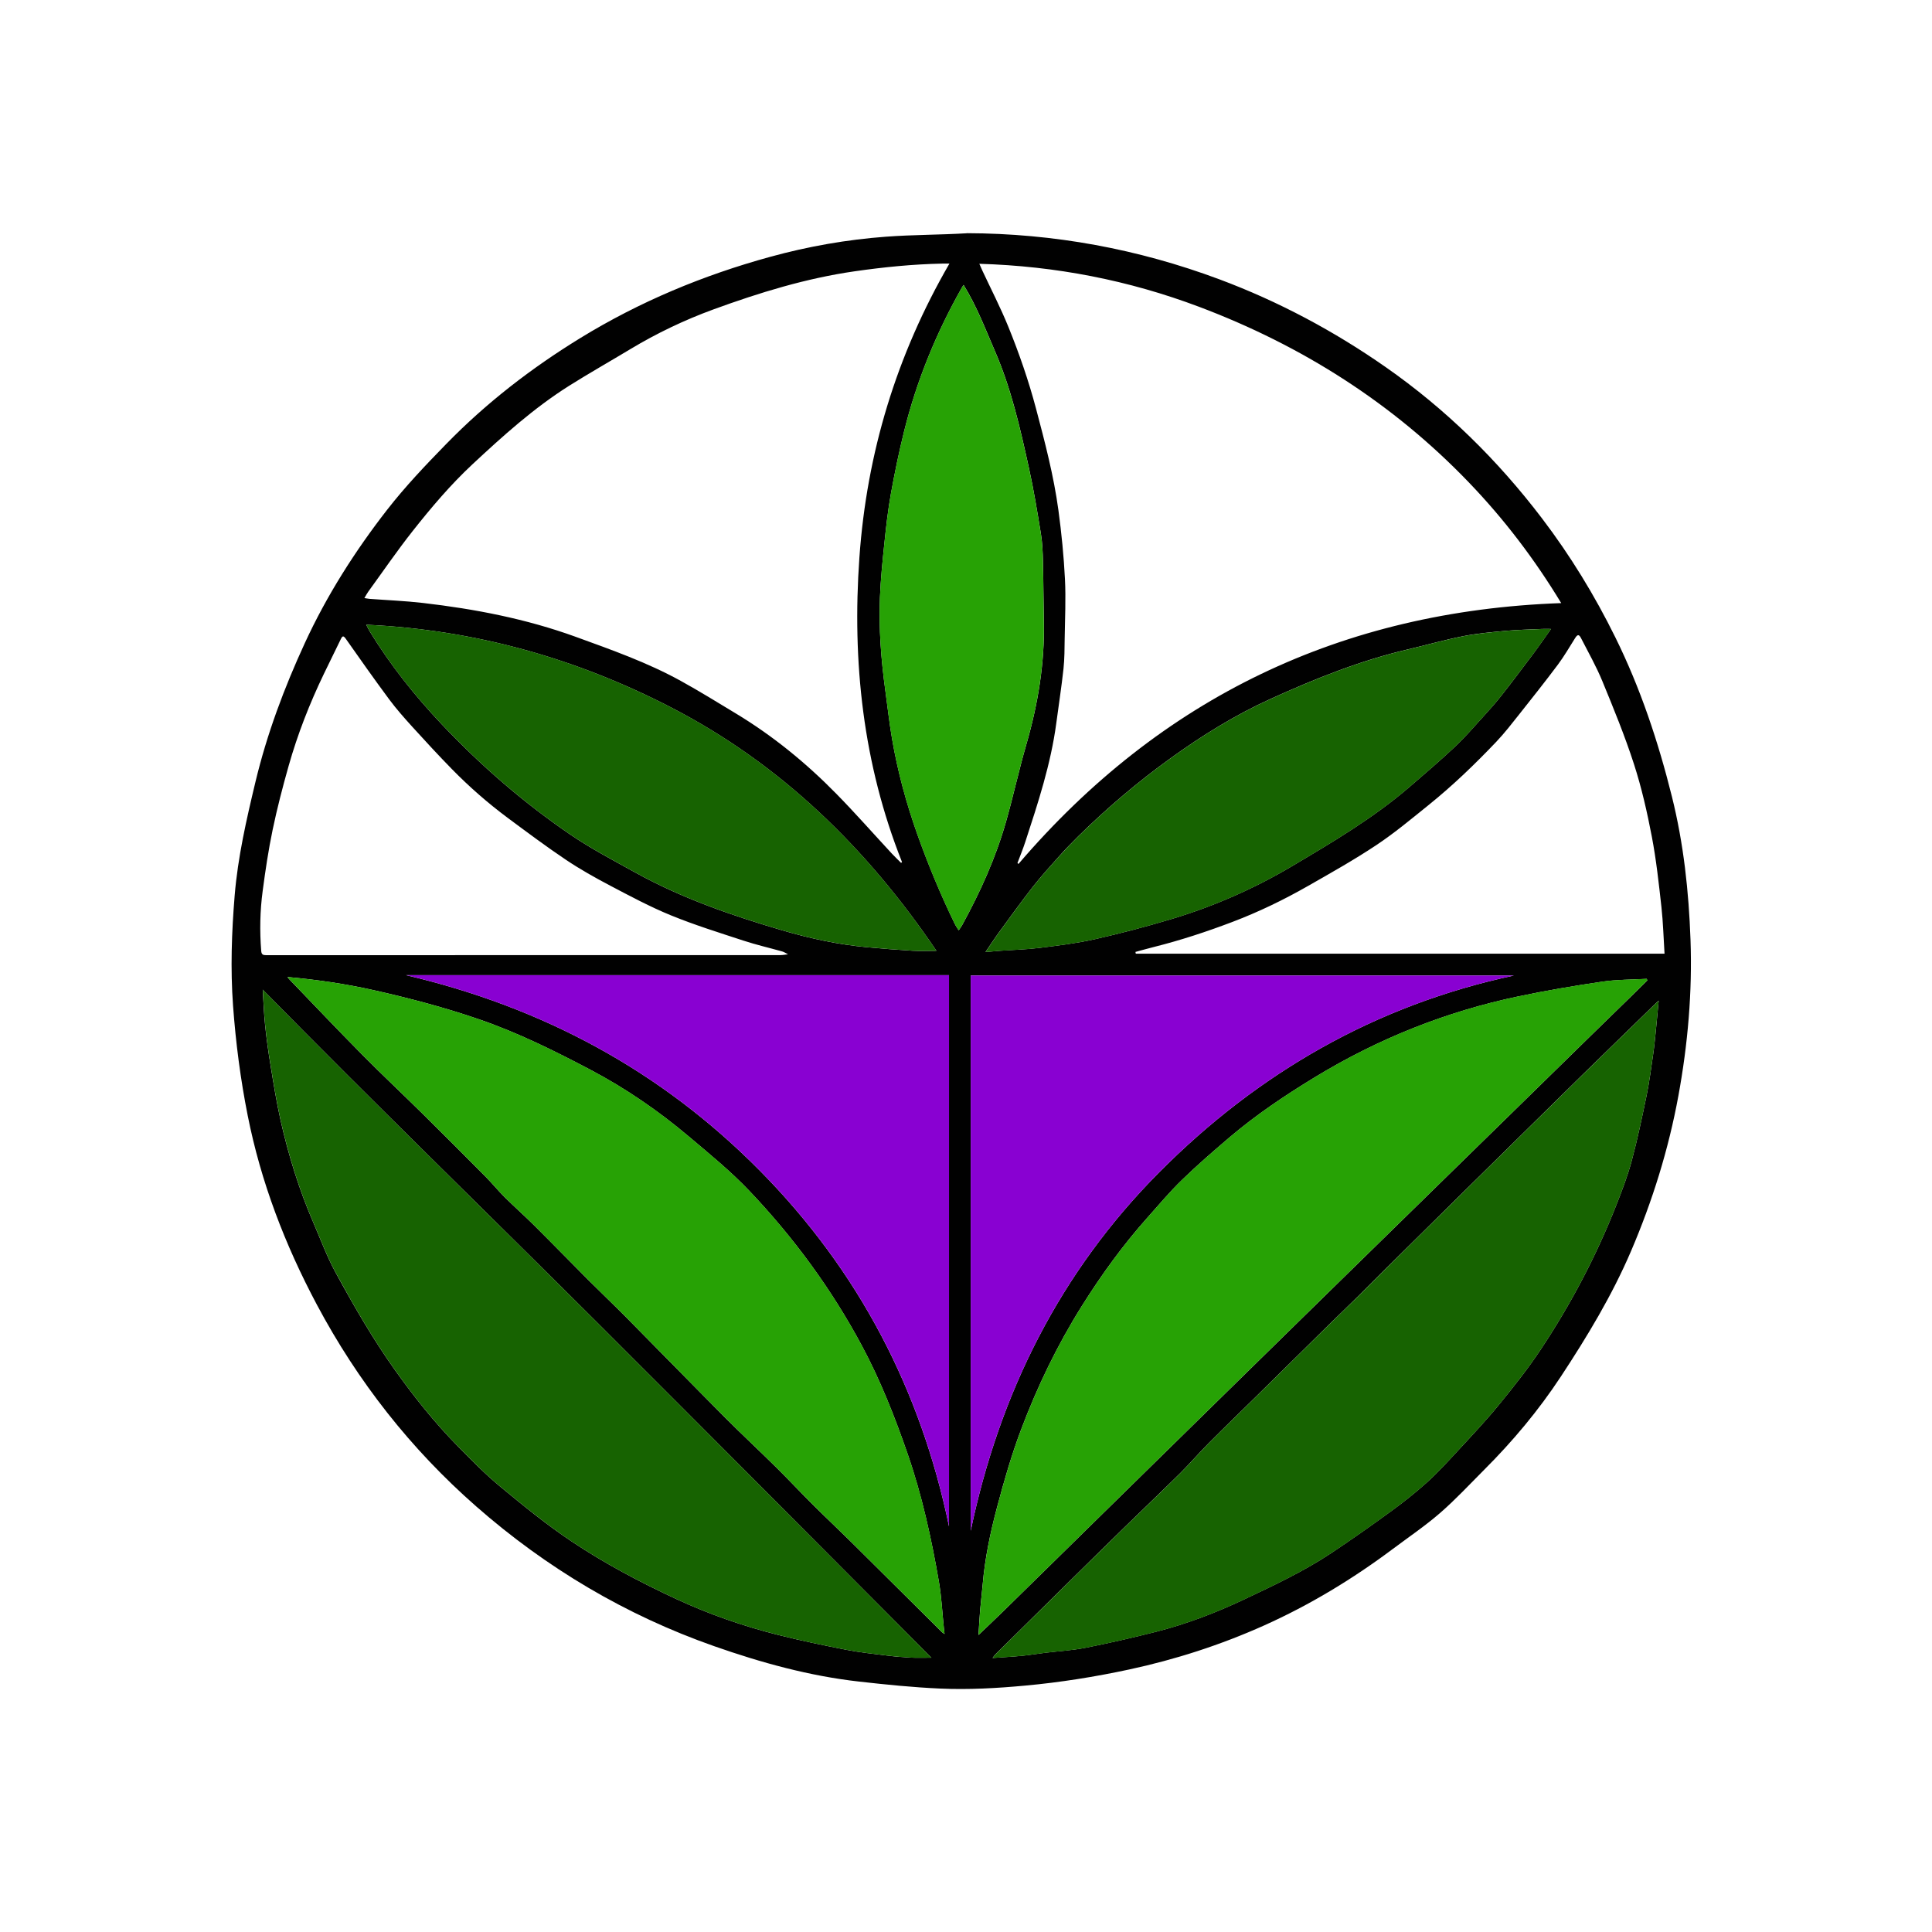
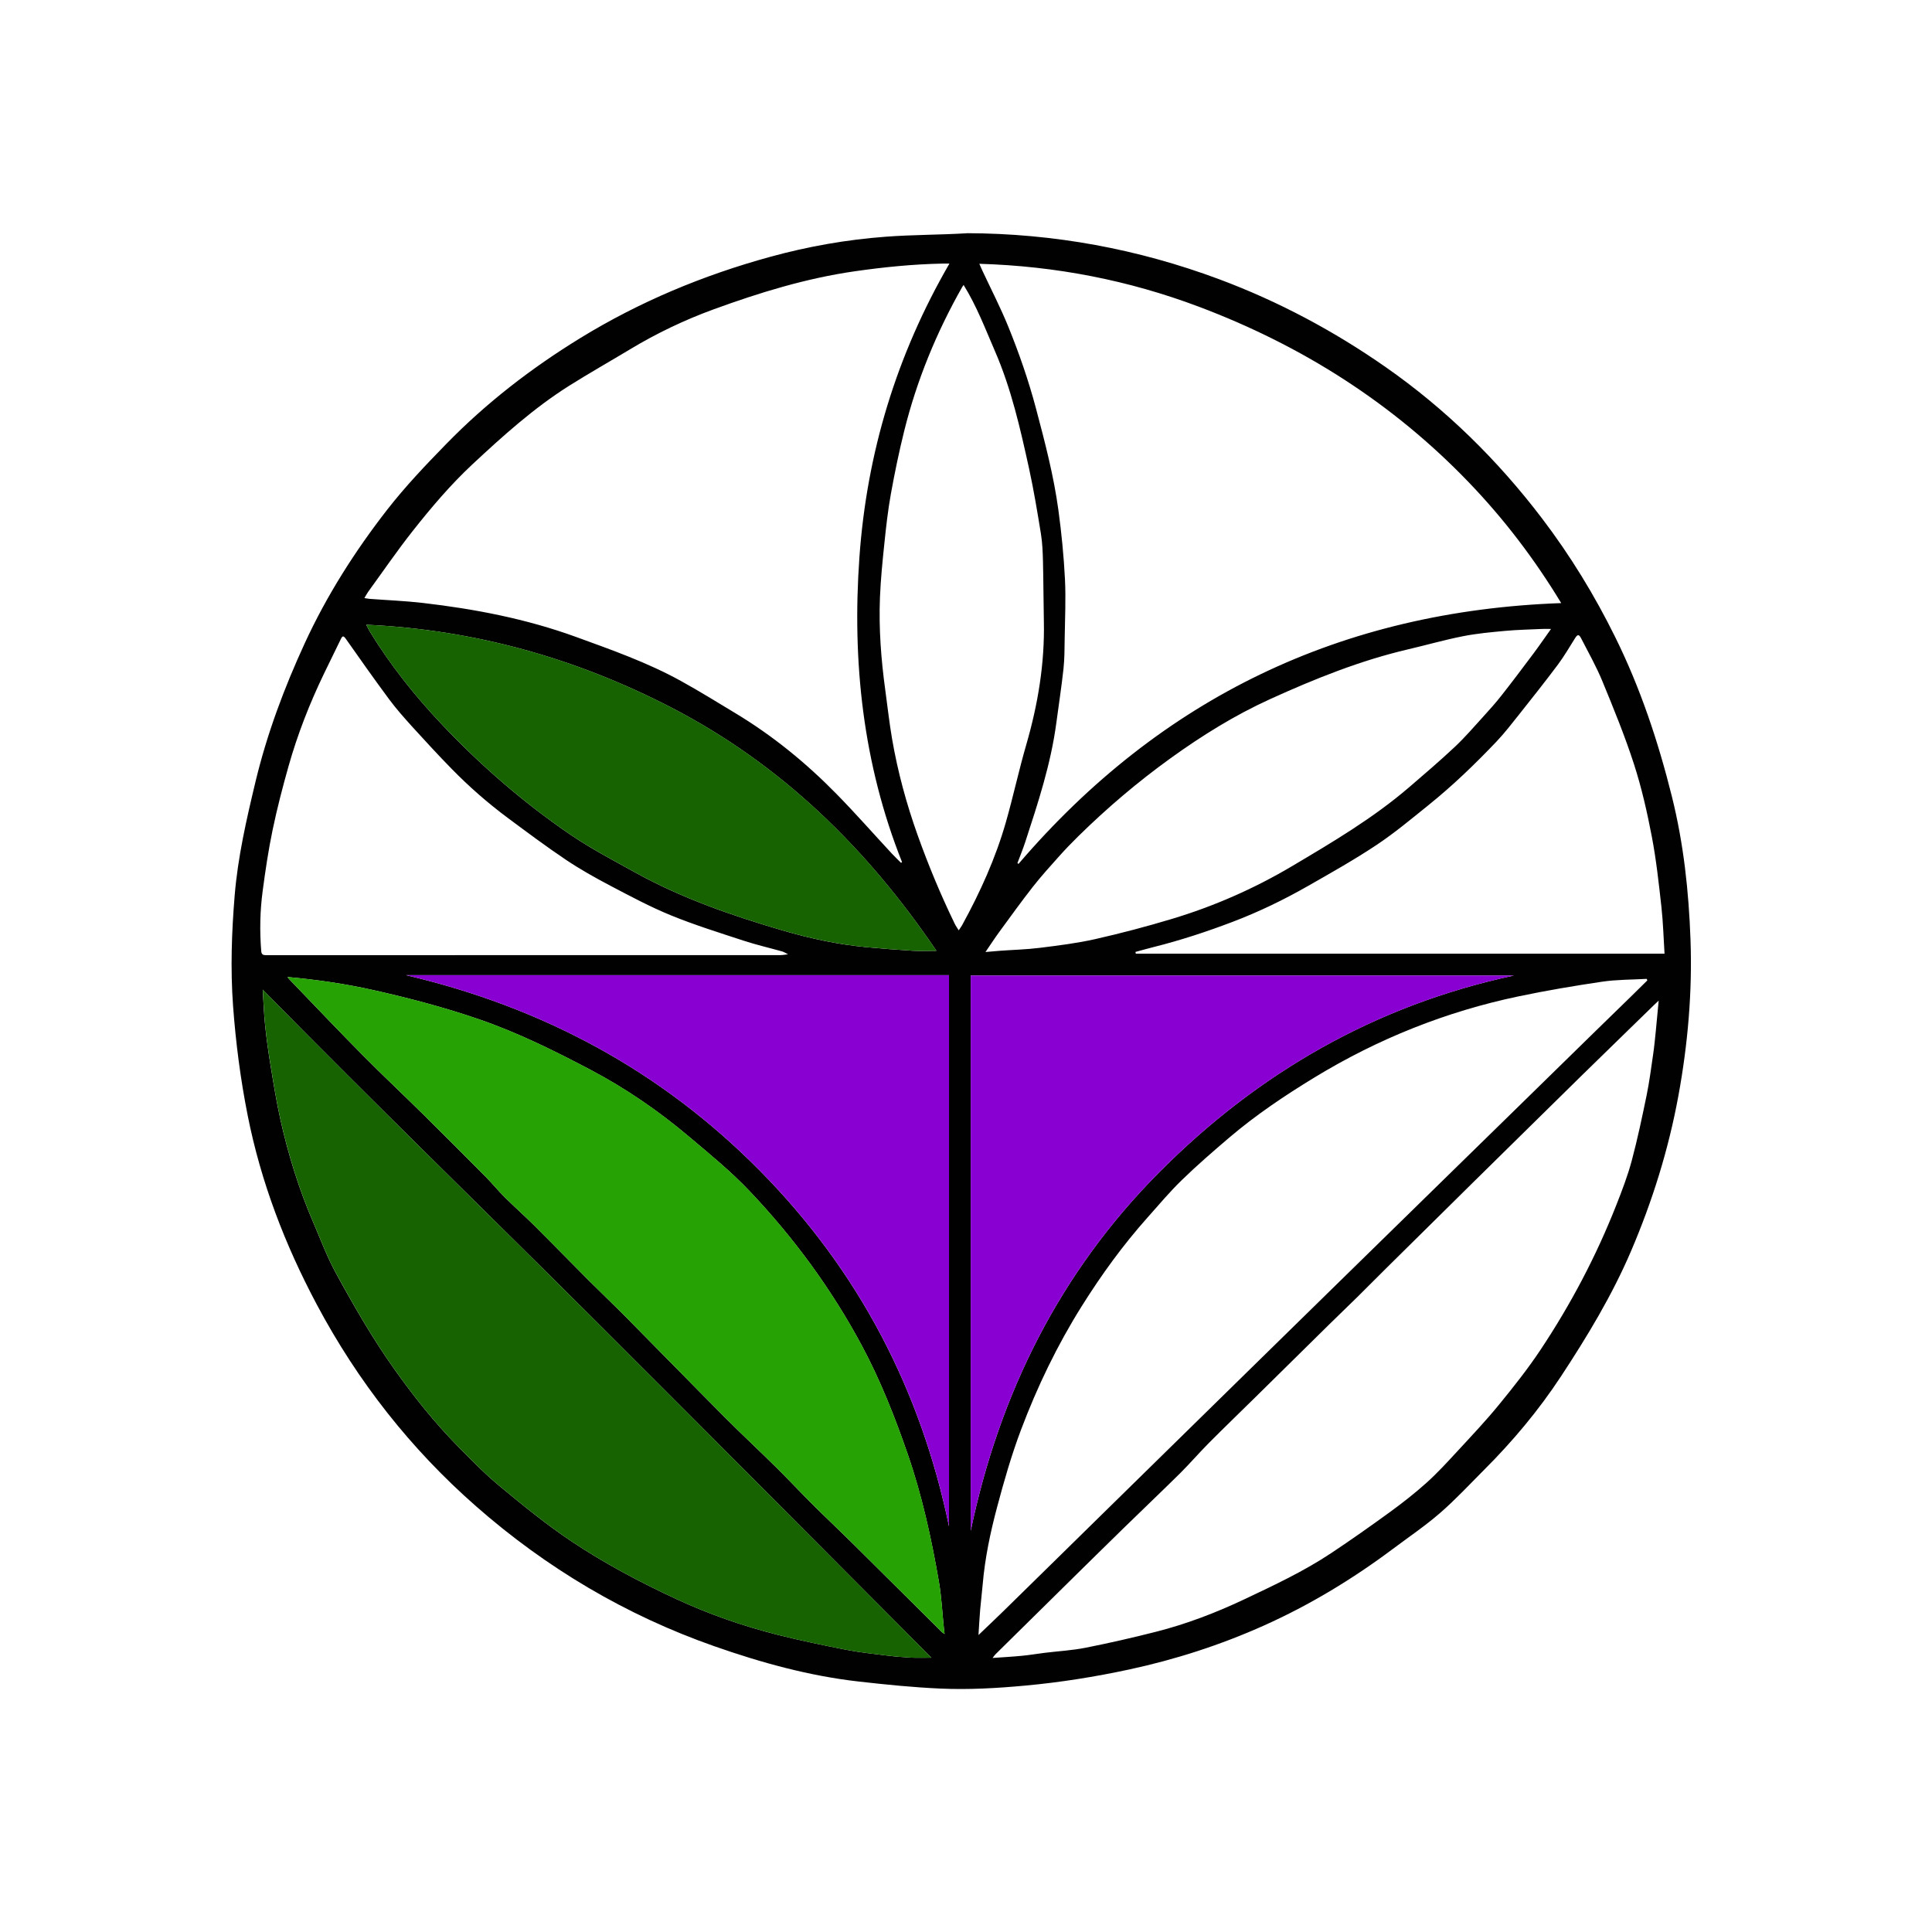
<svg xmlns="http://www.w3.org/2000/svg" id="Layer_1" viewBox="0 0 500 500">
  <defs>
    <style>
      .cls-1 {
        fill: #010101;
      }

      .cls-2 {
        fill: #27a205;
      }

      .cls-3 {
        fill: #176301;
      }

      .cls-4 {
        fill: #8901d2;
      }
    </style>
  </defs>
  <path class="cls-1" d="M250.21,60.35c22.51.06,44.31,4.08,65.37,11.94,15.32,5.72,29.68,13.39,43.05,22.73,15.52,10.84,28.92,24,40.42,39.11,7.36,9.67,13.63,19.93,19,30.82,6.51,13.19,11.1,27,14.65,41.25,3.03,12.17,4.35,24.49,4.8,36.98.49,13.59-.69,27.05-3.13,40.39-2.54,13.85-6.71,27.24-12.25,40.19-4.91,11.48-11.34,22.11-18.19,32.52-5.77,8.76-12.44,16.72-19.84,24.11-3.76,3.76-7.38,7.68-11.39,11.16-3.85,3.34-8.1,6.22-12.19,9.28-10.42,7.8-21.49,14.51-33.37,19.84-11.24,5.04-22.91,8.81-34.95,11.4-8.87,1.9-17.79,3.33-26.84,4.16-7.34.68-14.68,1.1-22.02.77-7.01-.31-14.02-1.02-21-1.81-12.87-1.45-25.3-4.88-37.47-9.15-22.9-8.03-43.47-20.25-61.66-36.22-16.89-14.82-30.62-32.3-41.21-52.2-8.24-15.48-14.46-31.68-17.88-48.89-1.87-9.4-3.1-18.89-3.8-28.47-.69-9.53-.36-19,.42-28.49.82-9.97,3.05-19.69,5.38-29.41,2.98-12.43,7.43-24.32,12.75-35.87,5.69-12.36,12.96-23.8,21.33-34.56,4.71-6.05,9.95-11.55,15.29-17.02,10.38-10.65,22.02-19.63,34.69-27.41,15.39-9.44,31.83-16.28,49.19-21.04,9.8-2.69,19.78-4.45,29.92-5.2,6.97-.52,13.96-.47,20.93-.89,0,.13,0-.13,0,0ZM253.45,68.27c.35.78.56,1.29.79,1.78,2.25,4.81,4.69,9.54,6.69,14.45,2.81,6.91,5.26,13.97,7.18,21.2,2.31,8.71,4.6,17.43,5.81,26.36.8,5.9,1.39,11.86,1.69,17.8.26,5.1,0,10.23-.07,15.34-.04,2.63-.03,5.28-.31,7.89-.51,4.7-1.24,9.37-1.86,14.06-1.41,10.59-4.74,20.68-8.04,30.78-.6,1.83-1.33,3.61-2.01,5.42.09.08.17.16.26.24,36.87-43.06,83.66-65.48,140.46-67.51-6.88-11.37-14.77-21.72-23.83-31.16-19.75-20.58-43.26-35.48-69.86-45.51-18.22-6.87-37.12-10.56-56.9-11.14ZM94.3,154.78c.55.08.93.17,1.3.2,4.61.35,9.23.53,13.82,1.06,13.48,1.56,26.74,4.11,39.55,8.76,9.27,3.37,18.58,6.65,27.24,11.43,4.82,2.66,9.51,5.57,14.22,8.41,9.58,5.78,18.18,12.81,26,20.78,4.94,5.03,9.59,10.33,14.39,15.5.76.82,1.59,1.59,2.38,2.39l.24-.21c-10.09-25.37-12.94-51.78-11.03-78.8,1.91-27.05,9.59-52.41,23.3-76.08-.87,0-1.39,0-1.91,0-7.58.16-15.09.91-22.6,1.99-12.58,1.81-24.66,5.52-36.52,9.85-7.48,2.73-14.71,6.18-21.57,10.31-5.27,3.17-10.62,6.2-15.82,9.47-9.15,5.77-17.15,12.99-25.03,20.33-5.66,5.28-10.66,11.19-15.45,17.25-4.03,5.1-7.7,10.47-11.52,15.73-.34.47-.6.99-.99,1.64ZM67.99,256.11c.2,3.08.3,6.18.62,9.25.36,3.43.83,6.85,1.39,10.26.78,4.74,1.53,9.49,2.58,14.17,2.05,9.14,4.81,18.08,8.54,26.69,1.88,4.35,3.53,8.84,5.8,12.98,4.67,8.54,9.52,16.98,15.17,24.93,4.97,6.99,10.3,13.7,16.32,19.82,3.53,3.58,7.05,7.21,10.92,10.41,6.01,4.97,12.08,9.94,18.56,14.27,8.56,5.72,17.67,10.54,27.03,14.89,8.49,3.95,17.28,7.01,26.33,9.3,5.89,1.49,11.85,2.72,17.81,3.89,3.46.68,6.99,1.04,10.49,1.48,2.05.26,4.11.43,6.17.54,1.66.09,3.33.02,5.32.02-29-29.09-57.63-57.95-86.41-86.66-28.81-28.74-58.01-57.09-86.66-86.25ZM426.32,253.73c-.05-.13-.1-.27-.15-.4-3.84.22-7.73.17-11.52.73-7.23,1.07-14.46,2.29-21.61,3.79-18.81,3.94-36.43,10.99-52.84,20.99-7.7,4.69-15.2,9.72-22.08,15.58-4.16,3.55-8.3,7.13-12.22,10.94-3.15,3.05-5.98,6.43-8.9,9.71-6.36,7.13-11.94,14.83-17.03,22.94-6.37,10.15-11.52,20.85-15.74,32.04-2.46,6.53-4.38,13.21-6.17,19.95-1.77,6.63-3.17,13.3-3.75,20.14-.18,2.18-.47,4.35-.65,6.53-.17,2.07-.28,4.14-.43,6.48,2.26-2.16,4.31-4.1,6.33-6.07,4.18-4.08,8.34-8.17,12.5-12.26,4.25-4.17,8.5-8.34,12.75-12.52,4.22-4.14,8.45-8.29,12.67-12.43,4.17-4.09,8.33-8.17,12.5-12.26,4.14-4.06,8.28-8.12,12.42-12.18,7.88-7.72,15.76-15.44,23.64-23.16,3.71-3.64,7.43-7.27,11.14-10.9,7.4-7.24,14.8-14.48,22.2-21.72,3.54-3.47,7.09-6.93,10.63-10.39,7.6-7.44,15.19-14.88,22.8-22.31,3.11-3.05,6.24-6.08,9.36-9.12,1.39-1.35,2.76-2.72,4.14-4.08ZM429.27,258.96c-.5.47-.82.75-1.12,1.05-2.69,2.62-5.38,5.24-8.07,7.86-3.54,3.45-7.09,6.89-10.62,10.36-4.51,4.42-9,8.86-13.5,13.28-4.93,4.85-9.86,9.69-14.78,14.55-7.51,7.41-15.02,14.83-22.52,22.25-2.47,2.44-4.9,4.91-7.37,7.35-2.39,2.35-4.82,4.67-7.21,7.02-6.44,6.34-12.86,12.69-19.3,19.03-3.99,3.93-8.02,7.81-11.96,11.77-2.53,2.55-4.87,5.28-7.42,7.81-4.74,4.69-9.58,9.28-14.35,13.94-4.38,4.27-8.73,8.56-13.09,12.85-6.78,6.68-13.55,13.36-20.32,20.04-.21.2-.37.46-.76.96,2.77-.2,5.23-.33,7.67-.57,1.97-.19,3.93-.53,5.9-.77,3.51-.43,7.06-.62,10.52-1.31,6.11-1.21,12.2-2.6,18.24-4.14,7.86-2,15.41-4.89,22.74-8.35,7.72-3.65,15.47-7.28,22.6-12.02,5.14-3.42,10.19-6.98,15.18-10.61,3.28-2.39,6.49-4.9,9.5-7.61,2.81-2.53,5.38-5.35,7.96-8.14,3.62-3.92,7.3-7.81,10.68-11.94,3.78-4.62,7.51-9.32,10.81-14.28,7.84-11.78,14.42-24.26,19.61-37.44,1.49-3.78,2.95-7.59,4-11.5,1.5-5.6,2.69-11.28,3.86-16.96.72-3.53,1.18-7.12,1.7-10.69.28-1.92.46-3.86.66-5.8.26-2.56.49-5.13.76-8.01ZM74.39,252.85c.25.3.41.52.6.71,6.24,6.47,12.43,13,18.75,19.39,5.14,5.2,10.48,10.2,15.68,15.34,5.46,5.4,10.89,10.83,16.3,16.29,1.69,1.7,3.2,3.57,4.9,5.26,2.52,2.5,5.19,4.86,7.71,7.37,4.68,4.65,9.27,9.39,13.93,14.05,3.22,3.22,6.53,6.36,9.74,9.6,8.58,8.67,17.09,17.4,25.69,26.05,4.31,4.33,8.8,8.49,13.14,12.79,3.24,3.2,6.35,6.53,9.58,9.75,3.26,3.24,6.61,6.39,9.88,9.62,7.84,7.76,15.66,15.55,23.5,23.33.17.16.39.28.66.47-.07-.62-.13-1.09-.18-1.56-.42-4-.6-8.03-1.29-11.99-1.93-11.18-4.35-22.24-8.07-33-3.33-9.63-7.06-19.1-11.87-28.07-7.86-14.67-17.65-27.99-29.12-40.07-4.83-5.08-10.25-9.49-15.59-14-7.9-6.67-16.35-12.48-25.5-17.31-9.32-4.91-18.74-9.58-28.73-13.03-8.93-3.08-18.03-5.48-27.24-7.55-7.38-1.66-14.82-2.75-22.48-3.44ZM251.22,396.17c7.47-35.67,23.14-67,48.79-92.79,25.58-25.72,55.97-43.25,91.77-50.91h-140.56v143.7ZM105.11,252.38c35.3,8.29,65.94,24.68,91.56,50.61,25.66,25.97,41.63,56.88,48.93,92.03v-142.64H105.11ZM94.78,161.68c.41.79.62,1.25.88,1.68,5.32,8.71,11.65,16.67,18.63,24.05,5.04,5.33,10.36,10.44,15.92,15.22,5.55,4.77,11.38,9.26,17.42,13.38,5.29,3.6,11.01,6.6,16.62,9.71,12.1,6.71,25.09,11.21,38.31,15.08,7.1,2.08,14.32,3.64,21.7,4.33,3.96.37,7.92.68,11.89.92,1.99.12,3.99.02,6.2.02-18.02-26.57-40.18-48.28-68.7-63-24.65-12.72-50.77-20.09-78.88-21.39ZM249.37,73.76c-.16.23-.26.35-.33.48-6.69,11.78-11.79,24.21-15.05,37.36-1.33,5.36-2.45,10.78-3.43,16.21-.76,4.22-1.24,8.5-1.68,12.77-.49,4.67-.96,9.36-1.15,14.05-.32,8.03.29,16.02,1.38,23.97.58,4.22,1.04,8.45,1.76,12.64,1.46,8.49,3.71,16.77,6.61,24.89,2.79,7.81,5.97,15.46,9.6,22.93.26.54.62,1.03,1.03,1.71.4-.61.67-.96.88-1.33,4.67-8.52,8.67-17.34,11.34-26.69,1.9-6.65,3.35-13.43,5.28-20.07,3.02-10.44,4.78-21.02,4.54-31.92-.11-5.15-.1-10.31-.23-15.46-.06-2.39-.15-4.8-.53-7.15-.92-5.65-1.85-11.31-3.07-16.89-2.27-10.34-4.6-20.67-8.85-30.44-2.49-5.74-4.7-11.61-8.09-17.07ZM430.78,246.82c-.26-4.05-.36-8.07-.8-12.06-.68-6.1-1.34-12.23-2.49-18.25-1.21-6.32-2.64-12.64-4.62-18.76-2.35-7.27-5.26-14.37-8.17-21.44-1.58-3.84-3.64-7.48-5.54-11.18-.53-1.03-.92-.95-1.53.02-1.45,2.3-2.81,4.66-4.43,6.83-3.26,4.36-6.65,8.63-10.03,12.89-1.92,2.42-3.81,4.87-5.93,7.1-5.52,5.8-11.29,11.36-17.53,16.38-4.43,3.57-8.81,7.23-13.53,10.37-5.72,3.8-11.73,7.18-17.71,10.59-6.27,3.58-12.75,6.71-19.54,9.29-6.66,2.53-13.38,4.74-20.28,6.47-1.61.4-3.2.86-4.8,1.29.03.15.06.3.09.45h136.84ZM203.93,246.96c-.66-.33-1.05-.6-1.48-.72-3.34-.94-6.73-1.72-10.02-2.8-6.31-2.07-12.68-4.05-18.82-6.56-5.38-2.2-10.54-4.97-15.7-7.68-3.91-2.06-7.79-4.23-11.45-6.69-5.11-3.43-10.05-7.13-15-10.8-5.17-3.84-10.01-8.08-14.52-12.68-3.48-3.56-6.86-7.22-10.2-10.9-2.1-2.32-4.19-4.67-6.05-7.18-3.81-5.14-7.5-10.37-11.18-15.61-.65-.92-.9-.78-1.32.09-1.44,3-2.93,5.98-4.37,8.97-3.7,7.68-6.8,15.61-9.12,23.81-1.55,5.47-2.98,10.98-4.14,16.54-1.09,5.23-1.88,10.53-2.58,15.83-.69,5.14-.79,10.32-.38,15.5.08,1.02.52,1.12,1.36,1.12,44.35-.02,88.7-.01,133.05-.02.55,0,1.11-.11,1.93-.21ZM401.42,162.77c-1.06,0-1.7-.03-2.33,0-3.18.15-6.37.21-9.54.5-3.67.34-7.36.67-10.97,1.39-4.75.94-9.42,2.28-14.14,3.38-12.4,2.9-24.14,7.62-35.69,12.87-9.18,4.17-17.7,9.47-25.88,15.37-8.46,6.11-16.37,12.83-23.8,20.13-1.71,1.68-3.37,3.4-4.97,5.19-2.31,2.58-4.64,5.16-6.78,7.88-2.99,3.82-5.83,7.77-8.7,11.69-1.16,1.59-2.24,3.25-3.58,5.21,1.5-.13,2.62-.24,3.75-.32,3.41-.25,6.84-.33,10.23-.75,4.8-.6,9.63-1.19,14.34-2.25,6.7-1.51,13.36-3.27,19.94-5.25,10.88-3.27,21.24-7.82,31.03-13.62,10.53-6.24,21.07-12.47,30.4-20.49,3.99-3.43,7.99-6.85,11.82-10.45,2.55-2.4,4.85-5.07,7.21-7.67,1.66-1.83,3.32-3.67,4.84-5.61,2.81-3.57,5.53-7.2,8.25-10.83,1.5-2,2.9-4.06,4.56-6.38Z" />
  <path class="cls-3" d="M67.99,256.11c28.64,29.15,57.84,57.51,86.66,86.25,28.78,28.71,57.41,57.56,86.41,86.66-1.99,0-3.66.07-5.32-.02-2.06-.11-4.12-.29-6.17-.54-3.5-.44-7.03-.8-10.49-1.48-5.96-1.17-11.92-2.4-17.81-3.89-9.05-2.29-17.84-5.35-26.33-9.3-9.36-4.35-18.47-9.17-27.03-14.89-6.47-4.33-12.54-9.3-18.56-14.27-3.87-3.2-7.39-6.83-10.92-10.41-6.02-6.12-11.35-12.83-16.32-19.82-5.65-7.95-10.5-16.4-15.17-24.93-2.27-4.14-3.92-8.63-5.8-12.98-3.73-8.61-6.48-17.55-8.54-26.69-1.05-4.68-1.8-9.43-2.58-14.17-.56-3.4-1.04-6.83-1.39-10.26-.32-3.07-.42-6.17-.62-9.25Z" />
-   <path class="cls-2" d="M426.32,253.73c-1.38,1.36-2.76,2.72-4.14,4.08-3.12,3.04-6.25,6.08-9.36,9.12-7.6,7.44-15.2,14.88-22.8,22.31-3.54,3.47-7.09,6.93-10.63,10.39-7.4,7.24-14.8,14.48-22.2,21.72-3.71,3.63-7.43,7.27-11.14,10.9-7.88,7.72-15.76,15.44-23.64,23.16-4.14,4.06-8.28,8.12-12.42,12.18-4.17,4.09-8.33,8.17-12.5,12.26-4.22,4.14-8.45,8.29-12.67,12.43-4.25,4.17-8.5,8.34-12.75,12.52-4.17,4.09-8.33,8.18-12.5,12.26-2.02,1.97-4.08,3.91-6.33,6.07.15-2.34.25-4.42.43-6.48.18-2.18.47-4.35.65-6.53.58-6.84,1.98-13.51,3.75-20.14,1.8-6.73,3.71-13.42,6.17-19.95,4.22-11.18,9.37-21.89,15.74-32.04,5.09-8.11,10.67-15.8,17.03-22.94,2.92-3.28,5.76-6.66,8.9-9.71,3.92-3.8,8.06-7.39,12.22-10.94,6.88-5.86,14.38-10.89,22.08-15.58,16.4-10,34.03-17.05,52.84-20.99,7.16-1.5,14.38-2.72,21.61-3.79,3.79-.56,7.68-.51,11.52-.73.05.13.1.27.15.4Z" />
-   <path class="cls-3" d="M429.27,258.96c-.27,2.88-.5,5.44-.76,8.01-.2,1.93-.38,3.87-.66,5.8-.52,3.57-.98,7.16-1.7,10.69-1.16,5.68-2.36,11.36-3.86,16.96-1.05,3.91-2.51,7.72-4,11.5-5.19,13.18-11.77,25.66-19.61,37.44-3.3,4.96-7.03,9.66-10.81,14.28-3.38,4.13-7.06,8.01-10.68,11.94-2.57,2.79-5.14,5.61-7.96,8.14-3.01,2.71-6.23,5.22-9.5,7.61-4.99,3.64-10.04,7.2-15.18,10.61-7.13,4.74-14.88,8.37-22.6,12.02-7.33,3.46-14.88,6.35-22.74,8.35-6.04,1.54-12.13,2.93-18.24,4.14-3.46.69-7.01.88-10.52,1.31-1.97.24-3.93.58-5.9.77-2.45.24-4.9.37-7.67.57.4-.51.56-.76.76-.96,6.77-6.68,13.54-13.37,20.32-20.04,4.36-4.29,8.71-8.58,13.09-12.85,4.78-4.66,9.62-9.25,14.35-13.94,2.55-2.53,4.89-5.26,7.42-7.81,3.94-3.97,7.98-7.85,11.96-11.77,6.44-6.34,12.86-12.69,19.3-19.03,2.39-2.35,4.82-4.66,7.21-7.02,2.47-2.43,4.9-4.91,7.37-7.35,7.5-7.42,15.01-14.84,22.52-22.25,4.92-4.86,9.86-9.7,14.78-14.55,4.5-4.43,8.99-8.86,13.5-13.28,3.53-3.46,7.08-6.91,10.62-10.36,2.69-2.62,5.38-5.24,8.07-7.86.31-.3.62-.58,1.12-1.05Z" />
  <path class="cls-2" d="M74.39,252.85c7.66.69,15.09,1.78,22.48,3.44,9.21,2.08,18.31,4.47,27.24,7.55,9.99,3.45,19.41,8.11,28.73,13.03,9.15,4.82,17.6,10.63,25.5,17.31,5.34,4.51,10.76,8.92,15.59,14,11.47,12.08,21.26,25.4,29.12,40.07,4.8,8.97,8.53,18.44,11.87,28.07,3.73,10.75,6.14,21.82,8.07,33,.68,3.95.87,7.99,1.29,11.99.05.47.11.94.18,1.56-.28-.19-.5-.31-.66-.47-7.83-7.77-15.65-15.56-23.5-23.33-3.27-3.23-6.62-6.38-9.88-9.62-3.23-3.22-6.34-6.55-9.58-9.75-4.35-4.3-8.83-8.46-13.14-12.79-8.6-8.64-17.11-17.38-25.69-26.05-3.21-3.24-6.52-6.37-9.74-9.6-4.66-4.67-9.26-9.4-13.93-14.05-2.52-2.51-5.19-4.87-7.71-7.37-1.7-1.69-3.21-3.56-4.9-5.26-5.41-5.45-10.83-10.89-16.3-16.29-5.2-5.14-10.54-10.15-15.68-15.34-6.32-6.39-12.51-12.92-18.75-19.39-.19-.19-.35-.41-.6-.71Z" />
  <path class="cls-4" d="M251.22,396.17v-143.7h140.56c-35.8,7.66-66.19,25.19-91.77,50.91-25.65,25.79-41.33,57.12-48.79,92.79Z" />
  <path class="cls-4" d="M105.11,252.38h140.5v142.64c-7.3-35.15-23.27-66.06-48.93-92.03-25.62-25.93-56.26-42.31-91.56-50.61Z" />
  <path class="cls-3" d="M94.78,161.68c28.11,1.3,54.23,8.67,78.88,21.39,28.53,14.72,50.68,36.42,68.7,63-2.21,0-4.21.1-6.2-.02-3.97-.24-7.93-.55-11.89-.92-7.38-.7-14.59-2.25-21.7-4.33-13.22-3.87-26.21-8.37-38.31-15.08-5.61-3.11-11.33-6.11-16.62-9.71-6.05-4.12-11.87-8.61-17.42-13.38-5.56-4.78-10.88-9.89-15.92-15.22-6.99-7.38-13.32-15.34-18.63-24.05-.26-.43-.47-.89-.88-1.68Z" />
-   <path class="cls-2" d="M249.37,73.76c3.38,5.46,5.59,11.33,8.09,17.07,4.24,9.77,6.58,20.11,8.85,30.44,1.23,5.59,2.16,11.24,3.07,16.89.38,2.35.47,4.76.53,7.15.13,5.15.12,10.3.23,15.46.24,10.89-1.52,21.48-4.54,31.92-1.92,6.64-3.38,13.42-5.28,20.07-2.67,9.36-6.67,18.17-11.34,26.69-.21.38-.47.72-.88,1.33-.41-.68-.77-1.18-1.03-1.71-3.63-7.46-6.81-15.11-9.6-22.93-2.9-8.11-5.15-16.4-6.61-24.89-.72-4.19-1.19-8.43-1.76-12.64-1.09-7.96-1.7-15.95-1.38-23.97.19-4.69.66-9.37,1.15-14.05.45-4.27.92-8.55,1.68-12.77.98-5.43,2.1-10.86,3.43-16.21,3.27-13.15,8.36-25.58,15.05-37.36.08-.13.18-.26.33-.48Z" />
-   <path class="cls-3" d="M401.42,162.77c-1.65,2.32-3.06,4.39-4.56,6.38-2.72,3.63-5.45,7.26-8.25,10.83-1.53,1.94-3.18,3.78-4.84,5.61-2.36,2.6-4.66,5.27-7.21,7.67-3.83,3.6-7.83,7.02-11.82,10.45-9.33,8.02-19.87,14.25-30.4,20.49-9.79,5.8-20.15,10.35-31.03,13.62-6.58,1.98-13.24,3.73-19.94,5.25-4.71,1.06-9.54,1.65-14.34,2.25-3.39.42-6.82.51-10.23.75-1.13.08-2.25.19-3.75.32,1.35-1.96,2.42-3.62,3.58-5.21,2.87-3.92,5.7-7.87,8.7-11.69,2.13-2.73,4.47-5.3,6.78-7.88,1.6-1.78,3.26-3.51,4.97-5.19,7.43-7.3,15.34-14.02,23.8-20.13,8.18-5.91,16.7-11.2,25.88-15.37,11.54-5.25,23.29-9.97,35.69-12.87,4.72-1.11,9.39-2.44,14.14-3.38,3.61-.71,7.3-1.05,10.97-1.39,3.17-.29,6.36-.35,9.54-.5.64-.03,1.27,0,2.33,0Z" />
</svg>